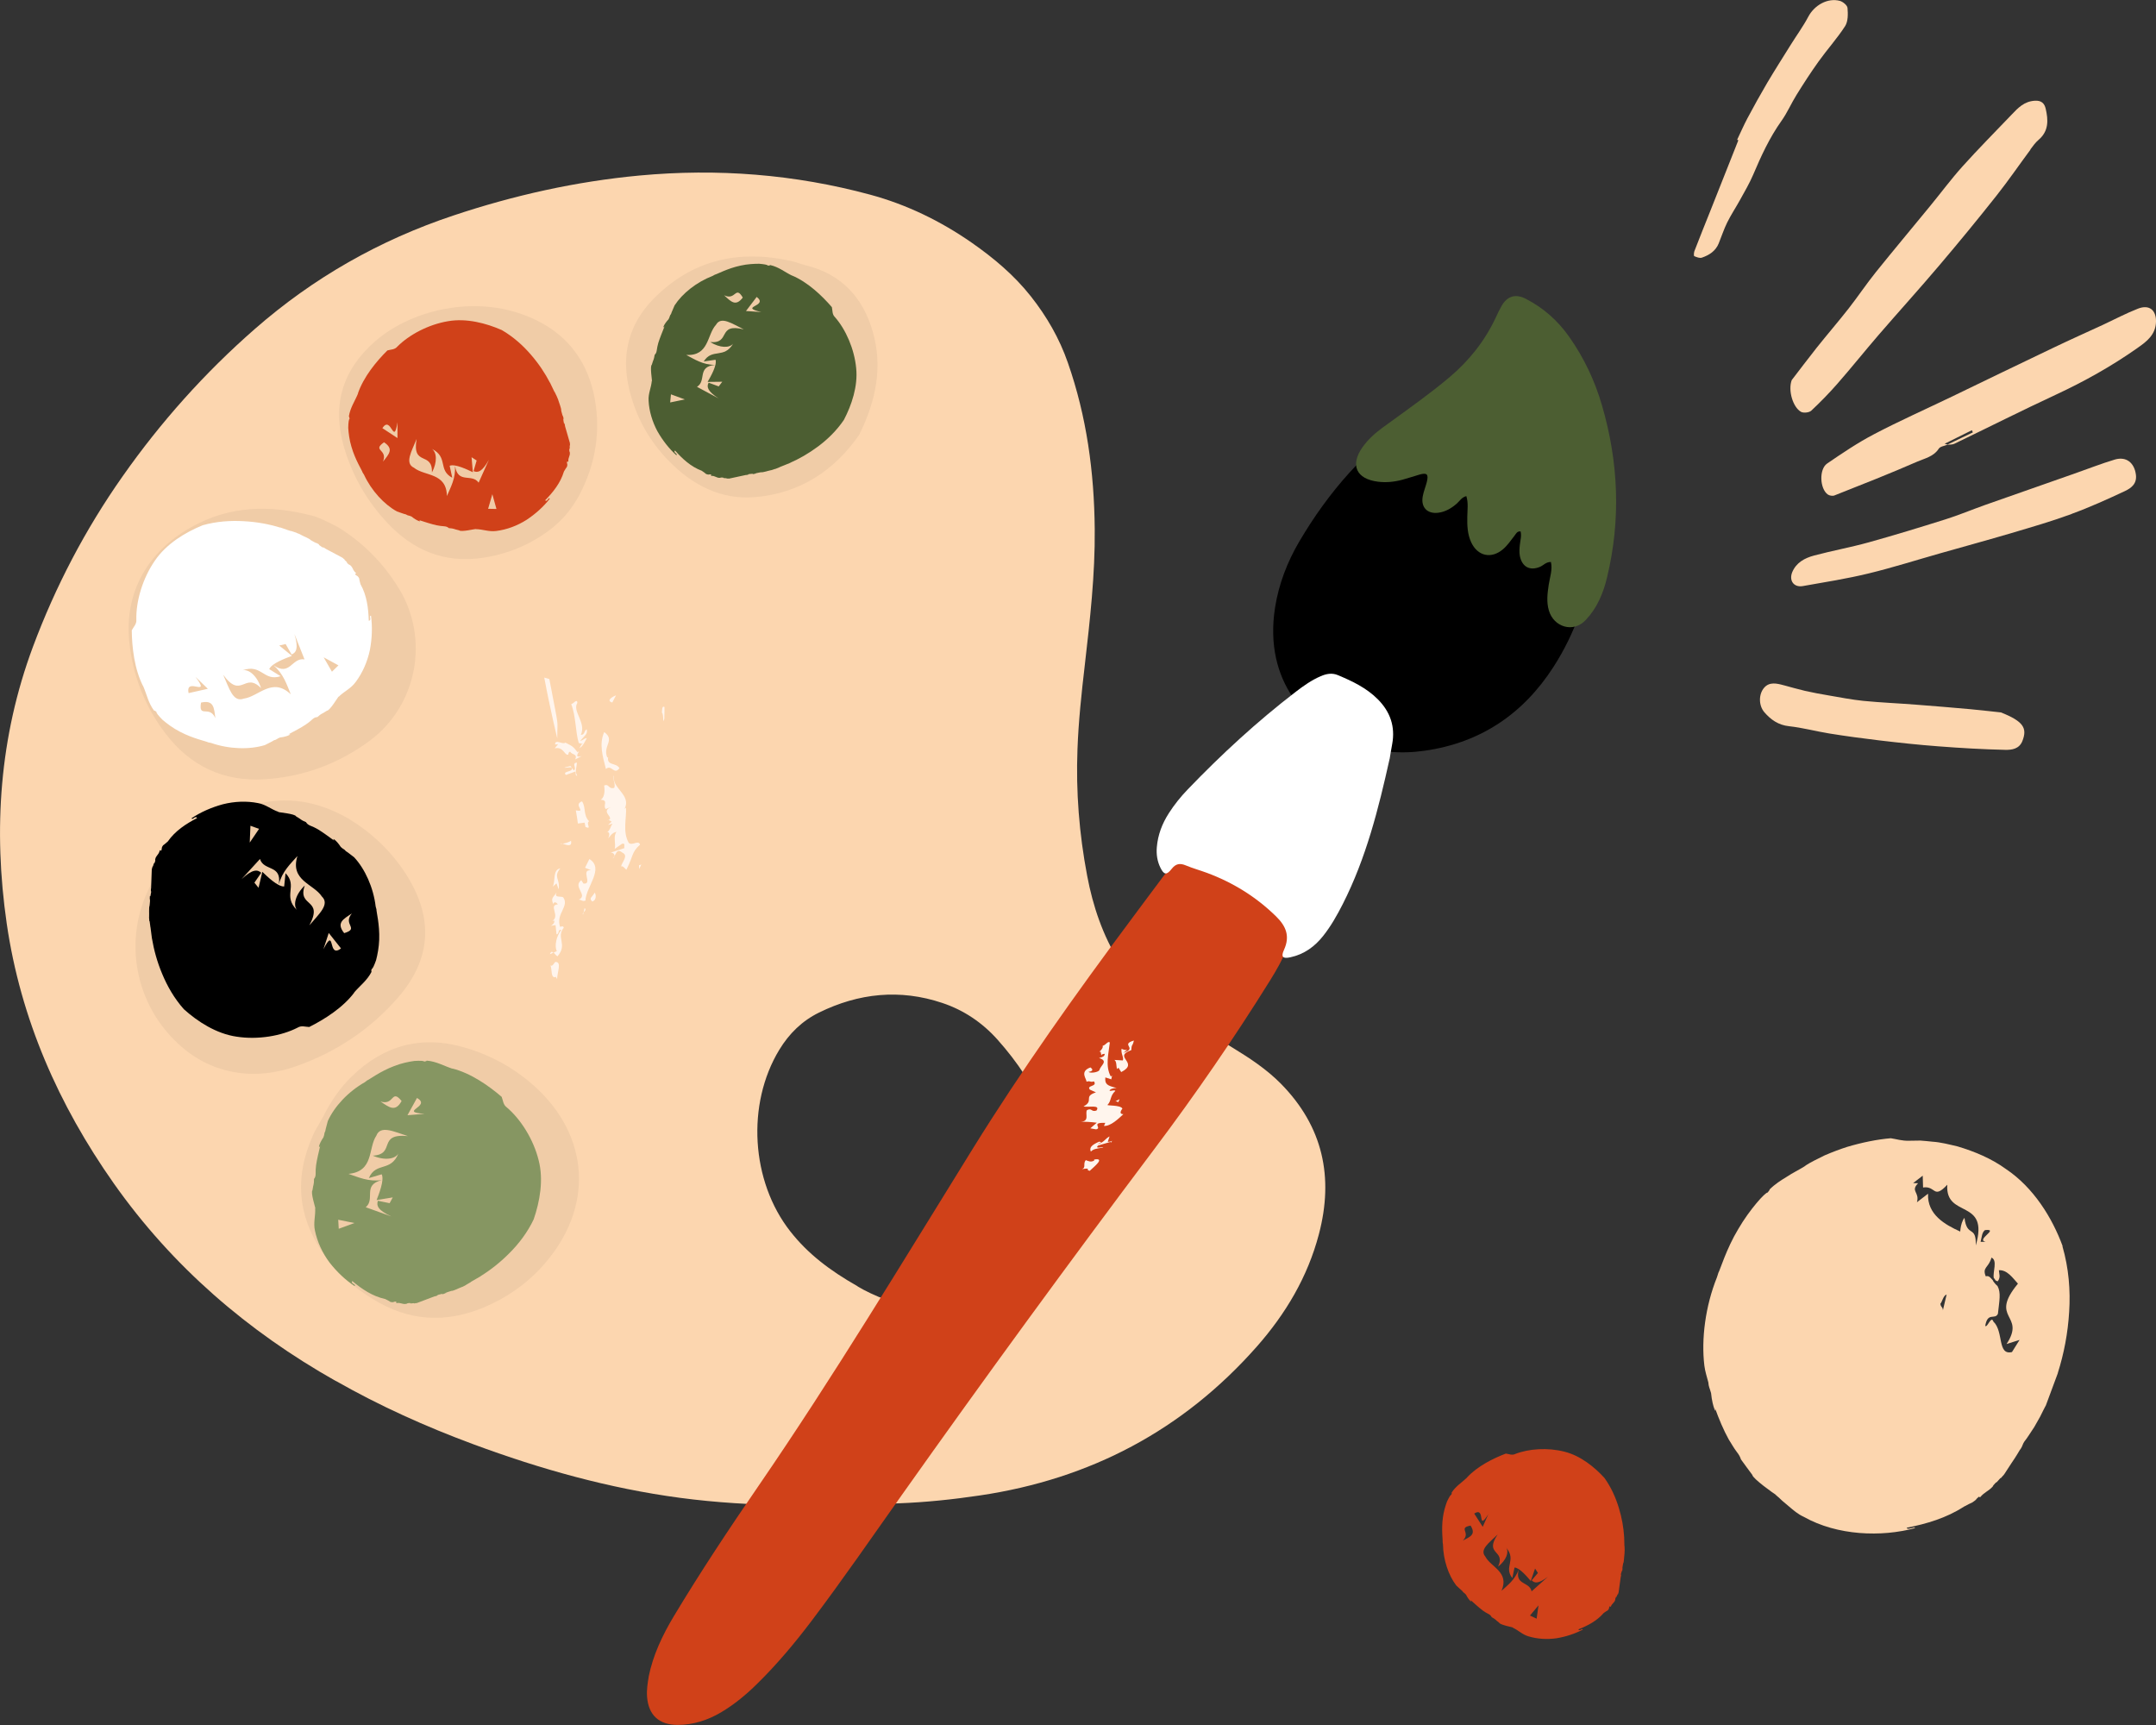
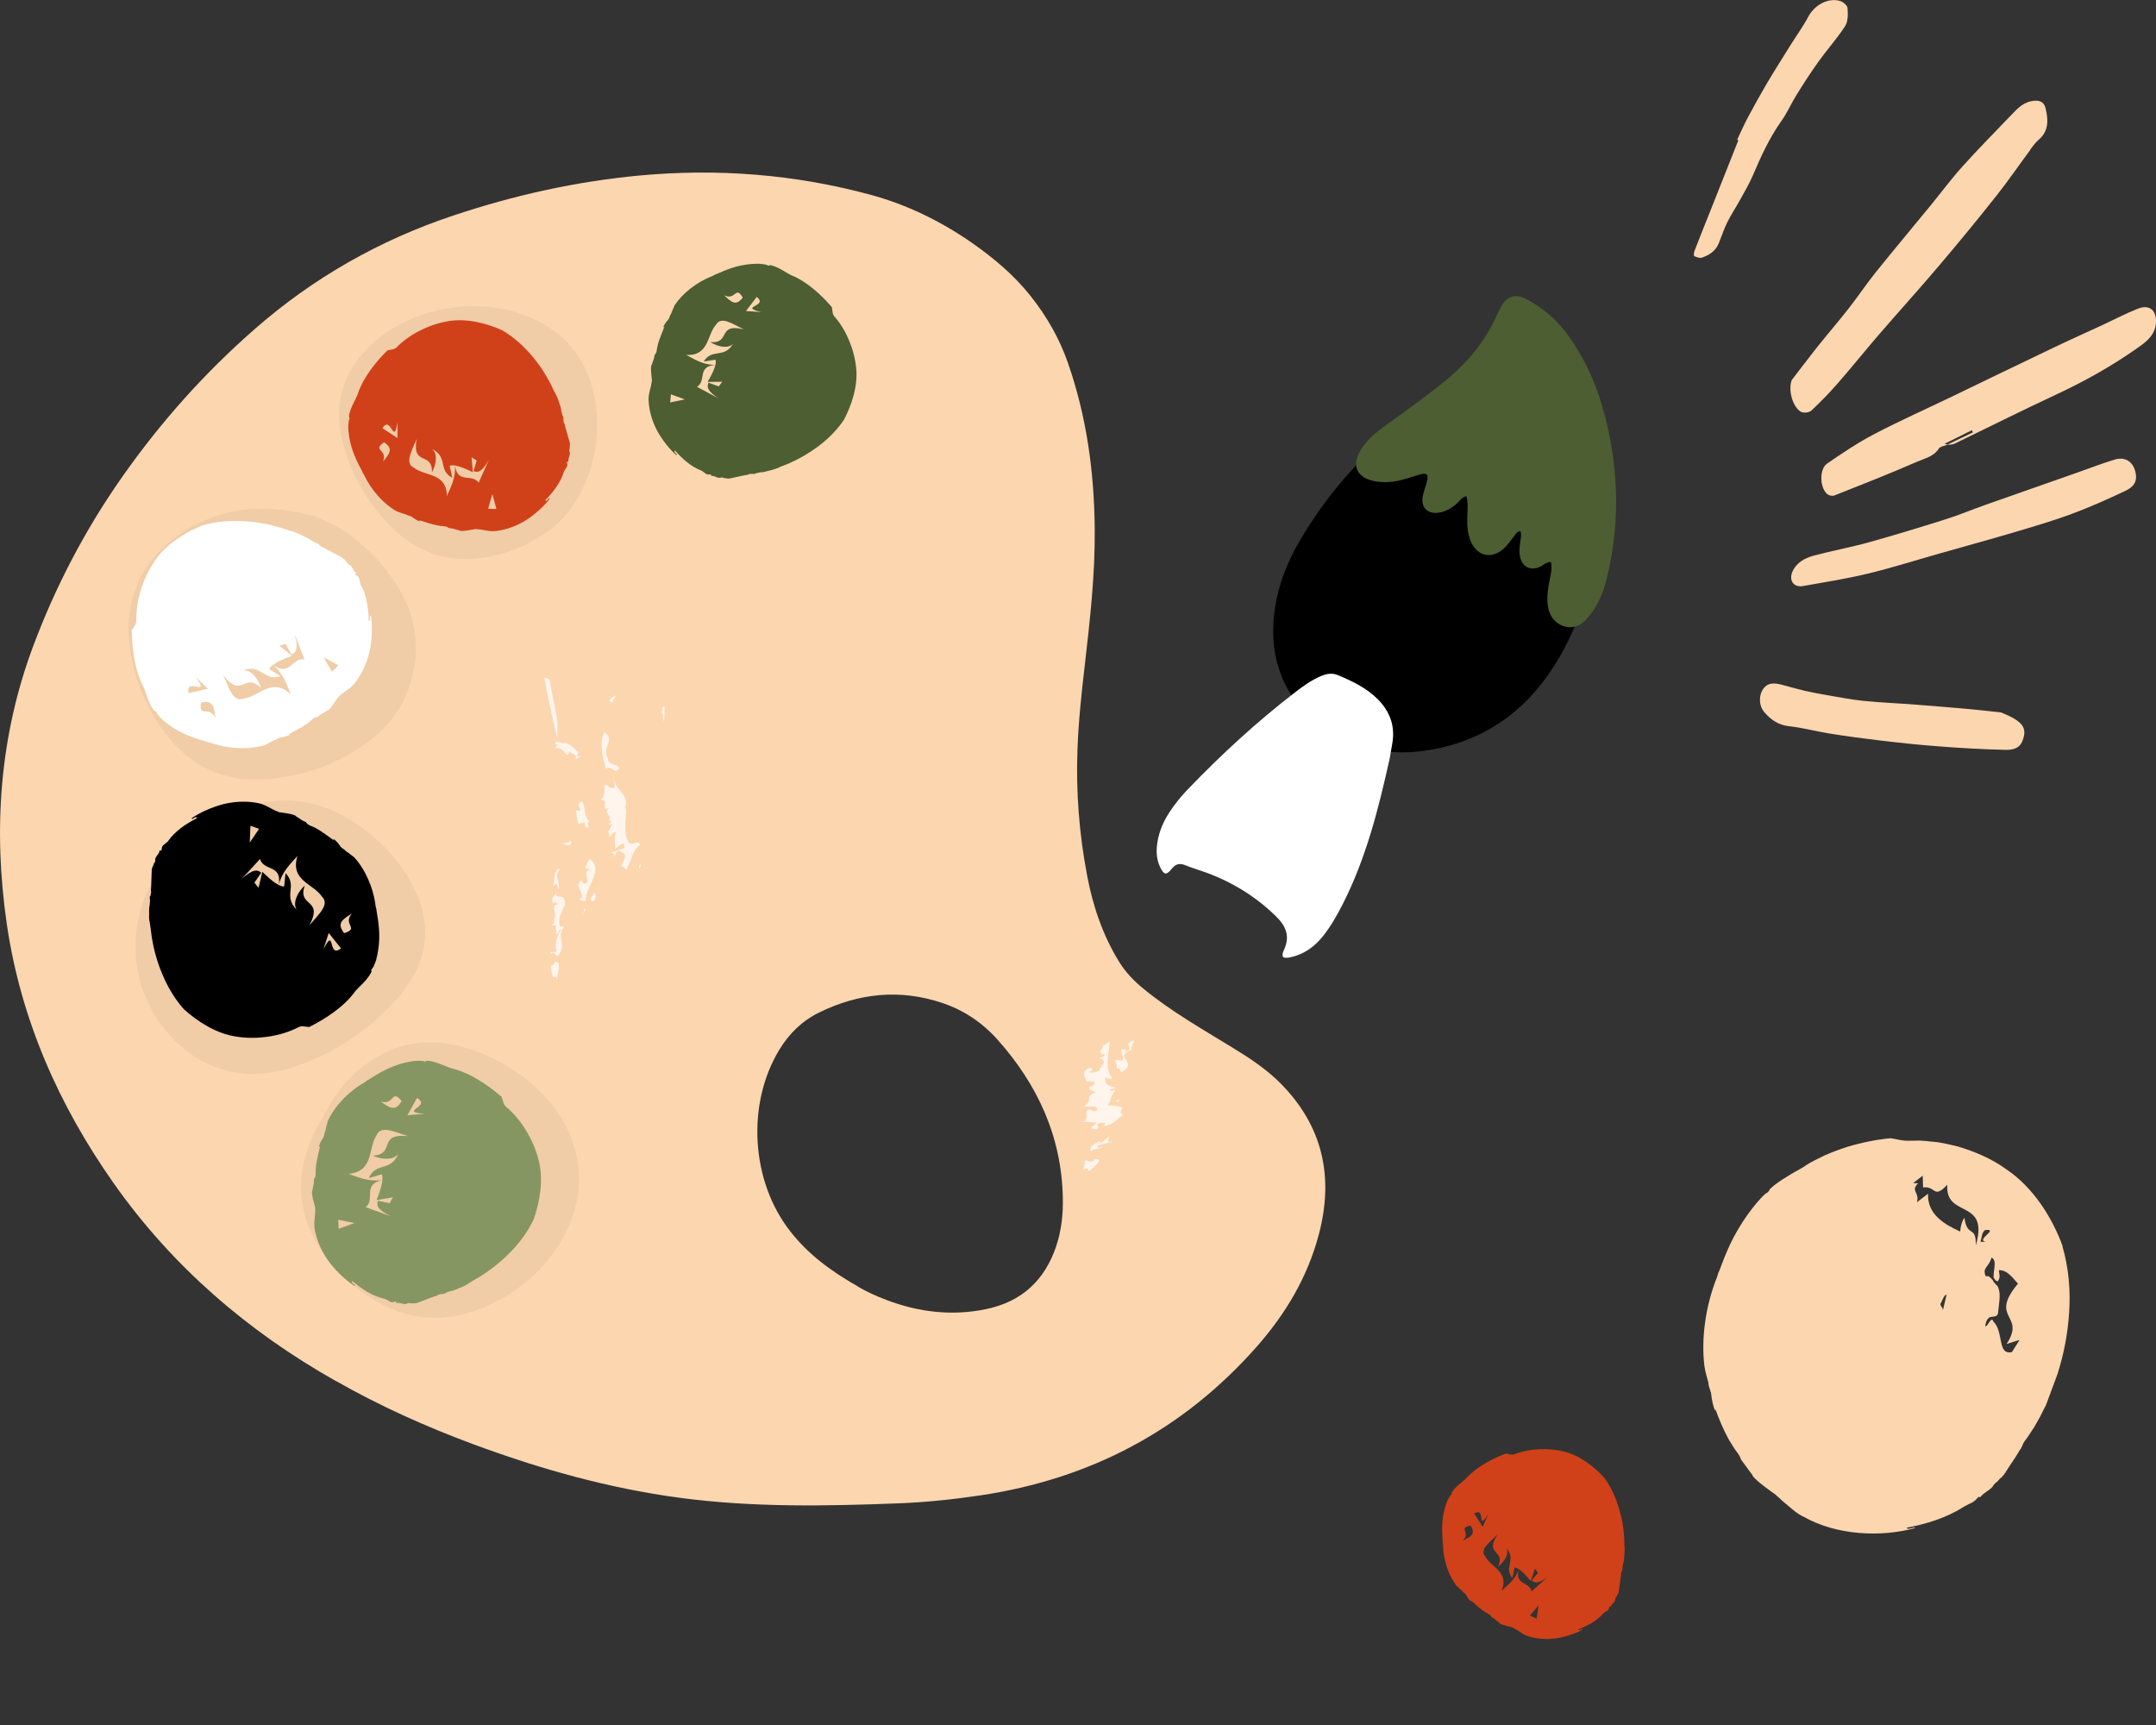
<svg xmlns="http://www.w3.org/2000/svg" viewBox="0 0 250 200">
  <rect x="0" y="0" width="250" height="200" fill="#333333" stroke="none" />
  <defs>
    <style>.uuid-4fc69c4f-3996-485c-a5e2-247ee6d6e03c{fill:#869662;}.uuid-d3d459bc-d52f-429e-a058-277d060ab567{mix-blend-mode:multiply;opacity:.05;}.uuid-b59cd30a-0e42-4556-8070-01d6555c4c0b{fill:#4c5e32;}.uuid-f804867d-d608-4029-8e17-bc45c27503df{fill:#d04119;}.uuid-e08bf452-4233-436a-8d22-f1157fc87c27{isolation:isolate;}.uuid-889d2837-3b43-432a-b6dc-49f5eceeab9c{fill:#fff;}.uuid-756d2e41-f6f2-4eaa-9033-e6a482c23903{fill:#fff5ed;}.uuid-63f4e32f-3796-4a31-a54d-46146bf83ddd{fill:#fcd6af;}</style>
  </defs>
  <g class="uuid-e08bf452-4233-436a-8d22-f1157fc87c27">
    <g id="uuid-34594303-7cbc-4b57-a69f-45fd69b9e995">
      <g id="uuid-3cfbb9c7-5297-4887-92a3-7480fb346b86">
        <path class="uuid-63f4e32f-3796-4a31-a54d-46146bf83ddd" d="M38.94,160.12c-10.24-5.78-18.96-13.29-25.75-22.92-6.4-9.09-10.8-19.06-12.41-30.12-1.58-10.92-.84-21.67,3.04-32.09,2.62-7.02,6.07-13.61,10.38-19.74,4.43-6.31,9.53-12.02,15.34-17.1,6.8-5.95,14.49-10.32,23.05-13.17,7.01-2.34,14.19-3.94,21.56-4.63,9.04-.84,17.99-.15,26.75,2.22,4.22,1.14,8.16,3.05,11.78,5.57,2.55,1.78,4.9,3.75,6.84,6.2,1.85,2.34,3.32,4.88,4.3,7.7,2.19,6.25,3.06,12.71,3.12,19.3.05,5.29-.55,10.52-1.15,15.76-.38,3.25-.73,6.5-.85,9.77-.19,4.93.2,9.81,1.12,14.65.67,3.56,1.82,6.94,3.74,10.04.75,1.21,1.72,2.2,2.82,3.1,3.22,2.63,6.82,4.67,10.34,6.83,1.98,1.21,3.92,2.49,5.56,4.15,4.89,4.96,6.16,10.84,4.41,17.47-1.3,4.94-3.85,9.22-7.19,13.01-8.56,9.7-19.31,15.36-32.09,17.26-3.15.47-6.31.8-9.5.92-8.45.33-16.9.48-25.31-.64-8.24-1.1-16.18-3.33-23.95-6.21-5.51-2.04-10.85-4.44-15.96-7.35ZM99.43,149.14c.82.5,2.09,1.11,3.41,1.6,3.74,1.41,7.58,1.86,11.51,1.04,4.09-.85,6.77-3.3,8.11-7.26.62-1.83.82-3.72.78-5.64-.14-7.1-2.92-13.13-7.58-18.35-1.75-1.96-3.91-3.42-6.41-4.25-4.9-1.64-9.68-1.14-14.28,1.12-1.96.96-3.47,2.44-4.61,4.32-3.82,6.29-3.29,15.24,1.28,21.05,2.02,2.58,4.57,4.53,7.8,6.36Z" />
        <g class="uuid-d3d459bc-d52f-429e-a058-277d060ab567">
          <path d="M39.14,61.09c2.97,1.81,5.34,4.23,7.14,7.18,3.54,5.83,2.09,13.51-3.38,17.59-3.62,2.69-7.73,4.21-12.24,4.49-4.76.29-8.61-1.54-11.48-5.32-2.39-3.14-3.8-6.71-4.19-10.65-.57-5.68,2.12-10.38,7.08-13.2,4.55-2.59,9.23-2.65,14.09-1.4.44.11.86.28,1.28.47.58.26,1.14.56,1.71.85Z" />
          <path d="M40.48,94.96c2.47,1.49,4.88,3.66,6.66,6.49,3.18,5.06,2.87,9.8-1.05,14.28-3.18,3.63-7.1,6.23-11.64,7.85-2.89,1.03-5.85,1.27-8.84.35-1.86-.57-3.48-1.56-4.9-2.87-5.09-4.67-6.46-12.1-3.34-18.24,2.53-5,6.52-8.09,11.98-9.51,3.86-1.01,7.37-.52,11.15,1.65Z" />
          <path d="M37.47,129.47c.86-1.72,1.92-3.3,3.3-4.65,3.74-3.64,8.13-4.84,13.17-3.35,3,.89,5.7,2.36,8.04,4.47,6.36,5.73,7.02,14.06.95,20.83-1.91,2.13-4.23,3.73-6.87,4.83-4.42,1.84-8.69,1.57-12.79-.96-2.11-1.3-3.98-2.88-5.46-4.87-3.24-4.36-3.77-9.04-1.57-14.02.09-.21.18-.42.29-.62.31-.56.63-1.11.94-1.66Z" />
          <path d="M67.08,57.57c-.85,1.53-1.96,2.84-3.36,3.89-2.34,1.75-4.97,2.82-7.86,3.23-4.36.62-7.97-.9-10.92-4.04-2.37-2.52-4.08-5.48-5.05-8.8-1.41-4.83-.22-8.94,3.62-12.29,4.39-3.83,12.64-5.78,19.32-2.1,3.74,2.06,5.7,5.42,6.26,9.56.5,3.7-.22,7.24-2,10.54Z" />
-           <path d="M99.64,50.39c-2.85,4.14-6.87,6.82-12.13,7.25-3.91.32-7.18-1.39-9.88-4.12-2.35-2.37-3.93-5.23-4.69-8.49-.92-3.93-.02-7.44,2.78-10.32,4.45-4.57,9.89-5.81,16.02-4.45.58.13,1.13.36,1.7.5,4.11,1.01,6.61,3.72,7.75,7.65,1.19,4.08.41,8.01-1.55,11.98Z" />
+           <path d="M99.64,50.39Z" />
        </g>
        <path class="uuid-4fc69c4f-3996-485c-a5e2-247ee6d6e03c" d="M54.01,148.99c.32-.19.7-.41.62-.36-.05.02-.05.01-.04,0,0,0,0,0,0,0,.02-.02.64-.38,1.16-.67h-.02c1.16-.72,2.28-1.6,3.35-2.68,1.07-1.07,2.08-2.38,2.8-3.9.71-2.05,1.17-4.58.58-6.85-.6-2.44-2.09-4.78-3.71-6.15-.41-.3-.41-.77-.58-1.21-1.49-1.28-3.57-2.75-5.74-3.29.04.02.07.04.1.05-1.1-.35-1.88-.86-3.06-.96,0,.09-.19.07-.28.12-.03-.11-.49-.12-1.15-.08-.67.09-1.52.27-2.33.59-1.64.61-2.95,1.62-3.13,1.66-.09.07-.19.14-.27.21-1.93,1.09-3.54,2.82-4.3,4.51-.09.4-.24.83-.29,1.16-.16.28-.07.38-.22.73-.58.84-.61,1.44-.37.97-.18.78-.38,1.56-.48,2.27-.04.33-.06.66-.05.99,0,.28-.07.44-.19.59,0,.74-.07.52-.18,1.32-.23.23.32,1.95.36,2.16l-.05-.12c.07.92-.23,1.69-.02,2.63.27,1.31.87,2.6,1.7,3.71.85,1.09,1.85,2.03,2.9,2.72.21-.22-.5-.25-.27-.58,1.1.92,2.35,1.77,3.81,2.08.24.11.52.26.62.34.46.1.32-.08.67-.03v.17c.55-.11.7.19,1.21.07.04-.06.22-.08.39-.09-.02.14.52-.05.48.06h0c.1-.03.18-.05.3-.05.24-.09,1.94-.74,2.09-.79h.08c.24-.08.34-.17.2-.14l.29-.07h-.03s.29-.06.29-.06c.05,0,.12,0,.04.05.25-.09.33-.12.5-.18-.44.13.03-.07.42-.18.04-.01.11-.04.17-.05.05.04.45-.13.59-.19.06-.04.41-.18.63-.27-.05.05.45-.22.42-.21ZM44.12,127.71c1.63.51,1.24-1.53,2.45-.06-.73,1.34-1.45.73-2.45.06ZM48.35,127.3c1.77.99-2.25,1.6.88,1.84l-1.98.16,1.1-2ZM39.28,142.48l-.06-1.06,1.88.38-1.83.67ZM42.41,139.97c1.15-.96-.43-2.58,1.87-3.15-1.55.22-2.72-.33-3.87-.72,2.98-.28,2.25-2.98,3.23-4.43.48-1.25,2.04-.46,3.65.05-3.6-.34-1.34,2.11-4.06,2.27,1.36.59,2.6.41,2.97-.26-.88,2.2-2.6.94-3.43,2.86l1.49-.44c.33.68-.33,2.3-.59,2.99l1.87-.31-.36.67-1.36-.28c-.19.55-.02,1.1,1.57,1.82l-2.98-1.07Z" />
        <path d="M17.35,106.81c.05.37.11.8.09.71,0-.06,0-.05.01-.03,0,0,0,.01,0,.01,0,.03.1.74.17,1.32v-.02c.23,1.35.6,2.72,1.19,4.12.58,1.4,1.39,2.83,2.51,4.09,1.61,1.45,3.77,2.84,6.1,3.18,2.49.39,5.22-.08,7.1-1.05.44-.27.87-.08,1.34-.07,1.75-.88,3.91-2.23,5.25-4.03-.03.03-.06.05-.08.07.75-.88,1.52-1.4,2.06-2.45-.08-.04,0-.2,0-.31.11.01.3-.41.52-1.03.17-.65.33-1.51.36-2.37.07-1.75-.35-3.34-.32-3.52-.03-.11-.06-.23-.09-.33-.26-2.2-1.24-4.36-2.5-5.71-.34-.24-.67-.54-.96-.71-.19-.26-.32-.21-.59-.49-.55-.85-1.09-1.12-.75-.72-.65-.47-1.29-.95-1.9-1.32-.29-.17-.59-.31-.9-.43-.26-.11-.38-.24-.48-.4-.68-.28-.45-.27-1.15-.67-.12-.3-1.92-.45-2.13-.51h.13c-.88-.28-1.47-.86-2.42-1.03-1.31-.26-2.73-.2-4.07.14-1.33.36-2.59.92-3.63,1.62.12.28.43-.37.64-.02-1.27.66-2.54,1.48-3.39,2.71-.19.18-.45.38-.55.45-.27.39-.06.33-.23.63l-.15-.07c-.11.56-.45.58-.54,1.1.04.06,0,.23-.07.39-.12-.07-.15.5-.24.41h0c-.02.11-.03.19-.08.3-.01.25-.07,2.08-.08,2.23l-.02.08c-.02.25.02.37.04.23l-.04.3v-.04s-.05.29-.05.29c-.01.05-.05.11-.07.01-.01.27-.02.36-.02.53.05-.46.05.05,0,.46,0,.04-.01.12-.02.17-.05.03-.05.47-.05.62.01.07,0,.45,0,.68-.02-.06.03.5.03.47ZM40.8,105.91c-1.1,1.3.93,1.73-.89,2.28-.95-1.19-.12-1.62.89-2.28ZM39.54,109.96c-1.6,1.25-.6-2.69-2.04.1l.62-1.89,1.42,1.79ZM29.04,95.74l1,.36-1.08,1.59.08-1.94ZM30.15,99.6c.44,1.43,2.55.61,2.18,2.94.4-1.52,1.35-2.38,2.16-3.29-.89,2.85,1.88,3.23,2.83,4.69.97.92-.37,2.06-1.45,3.35,1.7-3.19-1.43-2.05-.53-4.62-1.07,1.02-1.38,2.24-.91,2.84-1.69-1.66.14-2.77-1.32-4.27l-.16,1.54c-.75.04-2-1.19-2.53-1.7l-.44,1.85-.48-.59.79-1.15c-.43-.39-1.01-.44-2.29.75l2.14-2.34Z" />
        <path class="uuid-889d2837-3b43-432a-b6dc-49f5eceeab9c" d="M34.41,61.78c-.36-.12-.77-.26-.68-.23.05.03.04.03.03.03,0,0-.01,0-.01,0-.03,0-.71-.23-1.26-.43v.02c-1.3-.4-2.69-.66-4.21-.74-1.51-.09-3.16.01-4.78.47-2.01.82-4.21,2.15-5.53,4.09-1.44,2.07-2.21,4.73-2.16,6.85.05.51-.31.82-.53,1.24.02,1.96.3,4.49,1.32,6.49-.01-.04-.02-.08-.03-.1.47,1.06.6,1.98,1.3,2.93.07-.05.18.09.28.14-.06.1.24.45.7.92.51.44,1.21.96,1.98,1.36,1.54.82,3.16,1.14,3.31,1.25.12.02.23.05.34.07,2.09.73,4.46.79,6.23.25.36-.2.78-.37,1.06-.56.32-.06.33-.19.69-.32,1.01-.12,1.48-.49.97-.36.7-.38,1.42-.74,2.02-1.14.28-.18.53-.39.78-.62.21-.19.38-.24.57-.25.55-.49.44-.29,1.11-.74.32.02,1.25-1.53,1.39-1.7l-.06.12c.64-.66,1.42-.95,1.99-1.73.81-1.07,1.37-2.37,1.66-3.72.26-1.36.3-2.73.13-3.98-.3-.01.14.55-.26.58-.04-1.43-.22-2.94-.96-4.24-.07-.25-.15-.57-.16-.69-.23-.41-.27-.19-.47-.48l.13-.11c-.45-.34-.32-.66-.75-.96-.07,0-.2-.11-.32-.23.12-.08-.38-.35-.27-.4h-.01c-.08-.06-.15-.1-.23-.19-.22-.12-1.84-.97-1.97-1.05l-.06-.05c-.21-.13-.34-.15-.23-.06l-.25-.17.03.02-.24-.17s-.07-.09.02-.06c-.24-.13-.31-.17-.46-.25.39.24-.07.02-.41-.19-.04-.02-.1-.06-.15-.09,0-.06-.4-.25-.54-.32-.07-.02-.41-.19-.62-.3.07,0-.46-.2-.43-.18ZM24.97,83.26c-.69-1.56-1.97.08-1.66-1.8,1.49-.34,1.51.6,1.66,1.8ZM21.87,80.36c-.42-1.98,2.69.63.8-1.88l1.43,1.38-2.23.5ZM39.25,77.14l-.76.74-.96-1.67,1.71.93ZM35.3,76.45c-1.48-.23-1.66,2.03-3.6.67,1.19,1.02,1.55,2.26,2.02,3.38-2.17-2.05-3.73.28-5.46.5-1.26.47-1.69-1.23-2.38-2.77,2.12,2.92,2.47-.39,4.39,1.55-.45-1.41-1.41-2.23-2.15-2.06,2.23-.8,2.43,1.33,4.42.68l-1.32-.82c.29-.69,1.94-1.27,2.63-1.54l-1.47-1.2.74-.17.69,1.21c.54-.21.83-.71.33-2.38l1.17,2.95Z" />
        <path class="uuid-f804867d-d608-4029-8e17-bc45c27503df" d="M64.59,46.01c-.15-.31-.32-.67-.29-.59.02.05,0,.05,0,.03,0,0,0,0,0,0-.01-.02-.3-.61-.53-1.1v.02c-.58-1.12-1.3-2.2-2.21-3.25-.9-1.05-2.03-2.07-3.37-2.85-1.82-.8-4.1-1.4-6.23-1.03-2.28.38-4.52,1.57-5.89,2.95-.3.36-.74.32-1.15.44-1.28,1.27-2.77,3.07-3.43,5.02.02-.03.04-.06.05-.08-.4.98-.92,1.66-1.09,2.73.08.01.05.18.09.27-.1.02-.15.44-.16,1.05.04.61.14,1.41.37,2.17.44,1.54,1.27,2.81,1.29,2.98.06.09.12.18.17.27.86,1.85,2.33,3.44,3.82,4.26.36.11.74.28,1.04.34.24.17.34.1.65.25.72.59,1.27.66.86.41.7.22,1.4.46,2.04.6.3.06.6.1.9.12.26.02.4.1.53.21.67.05.47.1,1.2.26.19.22,1.8-.16,2-.17l-.11.03c.85,0,1.53.33,2.41.21,1.22-.15,2.44-.61,3.51-1.29,1.06-.7,1.99-1.55,2.7-2.46-.19-.21-.27.44-.55.2.92-.94,1.79-2.02,2.18-3.34.12-.21.28-.46.35-.55.13-.42-.05-.3.02-.61l.15.02c-.06-.52.23-.63.16-1.11-.05-.04-.06-.21-.06-.36.13.03-.01-.48.09-.43h0c0-.1-.02-.17-.02-.28-.06-.22-.54-1.83-.57-1.97v-.08c-.05-.22-.12-.32-.11-.19l-.05-.27v.03s-.03-.27-.03-.27c0-.05.01-.11.05-.03-.07-.24-.09-.31-.13-.47.09.41-.06-.03-.14-.39-.01-.04-.02-.11-.03-.16.04-.05-.09-.42-.13-.56-.03-.06-.13-.39-.2-.59.04.05-.17-.43-.16-.4ZM44.41,53.52c.59-1.45-1.31-1.24.12-2.24,1.17.77.57,1.38-.12,2.24ZM44.34,49.63c1.04-1.55,1.3,2.17,1.75-.67v1.83s-1.75-1.15-1.75-1.15ZM57.57,59.01l-.97-.02.49-1.69.48,1.72ZM55.5,55.96c-.79-1.12-2.39.2-2.74-1.94.09,1.44-.5,2.46-.94,3.49-.04-2.74-2.57-2.27-3.82-3.28-1.11-.53-.27-1.9.31-3.34-.57,3.26,1.83,1.38,1.78,3.88.64-1.2.56-2.35-.02-2.73,1.95.96.67,2.45,2.37,3.35l-.3-1.39c.64-.25,2.08.46,2.69.75l-.15-1.74.59.38-.36,1.23c.49.22,1,.09,1.78-1.31l-1.19,2.65Z" />
        <path class="uuid-b59cd30a-0e42-4556-8070-01d6555c4c0b" d="M89.88,54.38c.31-.13.67-.27.59-.24-.05.01-.04,0-.03,0,0,0,0,0,0,0,.02-.01.62-.25,1.11-.44h-.02c1.13-.49,2.23-1.12,3.32-1.93,1.09-.81,2.15-1.83,3-3.08.9-1.72,1.64-3.9,1.43-5.99-.21-2.24-1.21-4.51-2.47-5.94-.33-.32-.26-.74-.35-1.15-1.15-1.33-2.8-2.91-4.65-3.68.03.02.06.04.08.05-.93-.45-1.55-1.01-2.58-1.25-.02.07-.18.04-.27.07-.01-.1-.42-.17-1.01-.22-.6,0-1.38.04-2.14.21-1.53.32-2.82,1.04-2.99,1.05-.09.05-.18.1-.27.15-1.85.71-3.51,2.03-4.41,3.42-.13.35-.32.7-.41.99-.18.22-.12.32-.29.62-.62.66-.73,1.19-.46.81-.26.66-.54,1.33-.73,1.94-.08.29-.14.57-.18.87-.03.25-.12.38-.24.5-.1.65-.13.45-.33,1.15-.23.17.03,1.77.03,1.96l-.03-.11c-.06.82-.43,1.47-.37,2.33.06,1.2.43,2.42,1.01,3.51.61,1.08,1.37,2.05,2.21,2.8.21-.17-.41-.29-.16-.55.85.96,1.84,1.88,3.1,2.35.2.13.43.3.51.38.4.15.3-.02.59.06l-.03.15c.51-.03.6.26,1.07.23.04-.05.2-.04.35-.03-.03.12.47.02.41.12h0c.09-.01.16-.02.27,0,.22-.05,1.82-.4,1.95-.42h.07c.22-.03.32-.09.19-.09l.27-.03h-.03s.26-.02.26-.02c.05,0,.1.02.03.05.24-.05.31-.06.46-.1-.41.06.03-.05.39-.11.04,0,.11-.02.15-.02.04.04.42-.06.55-.09.06-.03.39-.1.59-.15-.05.03.43-.13.4-.13ZM83.96,34.23c1.37.67,1.3-1.19,2.17.27-.83,1.09-1.38.46-2.17-.27ZM87.75,34.43c1.43,1.11-2.2,1.11.53,1.75l-1.78-.12,1.24-1.63ZM77.71,46.66l.09-.94,1.61.59-1.7.35ZM80.82,44.85c1.14-.7-.03-2.34,2.08-2.54-1.4-.01-2.36-.65-3.33-1.16,2.67.15,2.39-2.34,3.45-3.49.59-1.05,1.87-.13,3.23.53-3.14-.78-1.47,1.69-3.89,1.47,1.12.7,2.25.71,2.66.17-1.07,1.83-2.43.49-3.42,2.08l1.37-.2c.2.64-.59,1.99-.92,2.57l1.7-.02-.41.54-1.17-.43c-.25.46-.16.97,1.15,1.82l-2.5-1.34Z" />
        <path class="uuid-756d2e41-f6f2-4eaa-9033-e6a482c23903" d="M63.7,78.73c1.23,6.47.9,4.28.92,6.88,0,0-.82-3.34-1.51-7.05" />
        <path class="uuid-756d2e41-f6f2-4eaa-9033-e6a482c23903" d="M77.05,81.98s.01.71-.02,1.37c-.04.09-.08.19-.12.28,0-.49-.04-.97-.16-.99.02-.75.14-.75.3-.67" />
        <path class="uuid-756d2e41-f6f2-4eaa-9033-e6a482c23903" d="M71.43,80.62l-.43.83c-.72-.19-.07-.65.43-.83Z" />
-         <path class="uuid-756d2e41-f6f2-4eaa-9033-e6a482c23903" d="M66.25,81.63c.26-.06.6-.57.69-.25v.13c-.6.96,1.08,2.29.41,3.69.52,0,.34-.51.69-.64.1.57-.17.64-.76,1.33.43-.07.33-.25.77-.32-.24.44-.47.99-.9,1.19.17-.13.23-.56.49-.5l-.53-.11c-.4-1.36-.32-3.11-.87-4.5Z" />
        <path class="uuid-756d2e41-f6f2-4eaa-9033-e6a482c23903" d="M66.11,87.15c-.25.08-.16.28-.24.35-.43.09-.51-.96-1.55-.74l.39-.47-.35.03c.01-.7.88.06,1.2-.22.92.44.95.55,1.42,1.13l.16-.15c0,.13-.63.86.31.58l-.75.39c.3-.69-.39-.51-.59-.9Z" />
-         <path class="uuid-756d2e41-f6f2-4eaa-9033-e6a482c23903" d="M66.72,89.45l-1.1.4c-.38-.38.41-.36.65-.58.31-.56-.8-.15-.81-.28l.69-.18.38.51c.42-.23-.32-.85.37-.9-.04.61-.27.96.03,1.54-.27-.05-.12-.33-.21-.52Z" />
        <path class="uuid-756d2e41-f6f2-4eaa-9033-e6a482c23903" d="M70.44,87.84l.08-.07c-.19,1.04.92.62,1.31,1.29-.63.87-.91-.49-1.57.1-.36-1.42-.82-2.89-.2-4.28,1.33.94-.24,1.63.37,2.97Z" />
        <path class="uuid-756d2e41-f6f2-4eaa-9033-e6a482c23903" d="M67.49,92.91c.48.72.11,1.59.82,2.31-.43.23.38,1-.42.66l-.1-.5-.78.1c-.08-.52-.14-1.06-.24-1.53,1.33.28-.39-.65.72-1.04Z" />
        <path class="uuid-756d2e41-f6f2-4eaa-9033-e6a482c23903" d="M65.23,97.82c-.14.02-.23.01-.23-.03.05-.01.14,0,.23.03.3-.04.8-.19.98-.34.16.8-.56.46-.98.34Z" />
        <path class="uuid-756d2e41-f6f2-4eaa-9033-e6a482c23903" d="M64.09,102.79c.35-.59-.05-1.94.88-2.11-.85,1.01,0,1.21-.19,2.43l-.25-.69-.44.38Z" />
        <path class="uuid-756d2e41-f6f2-4eaa-9033-e6a482c23903" d="M63.76,110.65c.12-.36.25-.33.41-.19l.4-.19c-.31-.55-.05-1.77.51-2.45-.43-.11-.2.52-.55.5l-.11-1.06c-.26.07-.52-.02-.62.23.1-.26.54-.33.48-.77-.09.08-.17,0-.26.08.99-.58-.48-1.88.66-1.94-.16-.31-.51-.32-.52-.02-.33-.77.01-.76.37-1.37-.27.68.43.39.77.56.38.51.16,1.01-.09,1.54-.25.52-.52,1.09-.27,1.88.17,0,.36-.16.43.11-.94,1.18.5,1.91-.73,3.32-.16-.1-.31-.31-.45-.44l-.41.19Z" />
        <path class="uuid-756d2e41-f6f2-4eaa-9033-e6a482c23903" d="M67.41,102.06l.25.39c1.13.1-.41-1.67.88-1.55l-.7-.29.5-1.01c1.79,1.08-.42,3.26-.45,4.81-.35.15-.43-.09-.78-.1,1.14-.52-.76-1.5.3-2.26Z" />
        <path class="uuid-756d2e41-f6f2-4eaa-9033-e6a482c23903" d="M67.67,105.77l-.07.29c-.06-.12,0-.21.07-.29l.12-.49c.22.21.01.34-.12.49Z" />
        <path class="uuid-756d2e41-f6f2-4eaa-9033-e6a482c23903" d="M68.95,103.5c.17.16.25.88-.28,1.02-.43-.41,0-.47.28-1.02Z" />
        <path class="uuid-756d2e41-f6f2-4eaa-9033-e6a482c23903" d="M64.46,113.26c-.65.27-.41-.96-.64-1.32.24.13.37-.19.56-.41.8-.05.23,1.17.22,1.98l-.14-.24Z" />
        <path class="uuid-756d2e41-f6f2-4eaa-9033-e6a482c23903" d="M72.02,100.47c.07-.51.92-1.26.14-1.62-.57-.47-.67,0-.91.41-.01.1-.07.19-.21.26.08-.07.15-.17.21-.26.03-.22-.18-.45-.48-.39l1.64-.54c-.09-.22.16-.59-.27-.51l-.86.6c.16-.59-.21-1.46.21-1.98-.63.15-.68.53-1.01.77-.03.03-.06.05-.09.06.04-.02.06-.04.09-.06.19-.19.27-.74-.03-.74-.03.02-.05.05-.09.07l.08-.08s0,0,0,0c.32-.24.35-.63.58-.97l-.52.16.42-.38c-.06-.05-.22-.17-.37-.18-.04.02-.1.04-.16.05.05-.04.1-.05.16-.05.75-.3-.98-.97.29-1.52l-.6.23c-.37-.4.37-1.04-.59-1.07.59-.37.43-1.38.41-1.66.59-.24.47.46,1.15.28.24-.36-.25-1.09-.01-1.44-.34,1.46,2.07,2.24,1.22,3.87l.17-.14c.08,1.23-.42,2.79.32,4.09.44.36,1.12-.39,1.31.2-1.02.91-.75,1.28-1.59,2.91-.18-.15-.44-.52-.61-.37Z" />
        <polygon class="uuid-756d2e41-f6f2-4eaa-9033-e6a482c23903" points="74.1 100.32 74.36 100.24 74.11 100.76 74.1 100.32" />
        <path class="uuid-63f4e32f-3796-4a31-a54d-46146bf83ddd" d="M239.17,144.47c-1.2-3.27-3.37-6.79-6.57-8.93-1.66-1.21-3.65-2.04-5.6-2.62-.99-.23-1.96-.49-2.92-.55-.48-.05-.94-.1-1.4-.13-.45,0-.9.01-1.33.02-.82.02-1.39-.18-2.1-.29-1.58.13-3.34.49-5.09,1.01-.87.28-1.73.61-2.57.97-.81.42-1.64.77-2.36,1.28.06-.03.11-.06.15-.08-.78.49-1.51.83-2.18,1.28-.69.42-1.36.84-2.01,1.48.05.05-.15.24-.23.36-.24-.06-2.07,1.94-3.4,4.23-1.38,2.28-2.13,4.81-2.3,5.06-.06.17-.11.35-.17.53-1.35,3.36-1.83,7.17-1.46,10.24.08.67.32,1.4.46,1.94.04.55.15.63.32,1.26.16,1.68.69,2.55.45,1.72.46,1.29,1,2.56,1.59,3.63.31.48.58.98.92,1.43.3.38.42.63.5.89.75,1.02.51.72,1.32,1.8.04.43,2.53,2.2,2.85,2.39l-.19-.11c.3.24.57.48.82.73l.77.65c.51.43,1.02.89,1.73,1.21,3.86,2.18,9.02,2.36,12.88,1.3,0-.24-.85.3-.96-.04,2.31-.45,4.62-1.14,6.61-2.43.37-.2.83-.44,1.01-.51.63-.41.32-.33.76-.66l.13.07c.54-.64.95-.68,1.47-1.25,0-.06.18-.28.37-.47.08.08.54-.62.58-.51h0c.11-.13.18-.22.32-.36.1-.11.52-.81.96-1.46.45-.64.83-1.31.91-1.44l.09-.11c.23-.34.23-.57.44-.87.28-.33.76-1.1,1.14-1.67.08-.13.55-.97.68-1.2.05-.12.7-1.4.66-1.29.04-.1,1-2.68,1.41-3.8l-.02.03c.72-2.26,1.17-4.63,1.32-7.1.16-2.46-.04-5.05-.78-7.61ZM230.17,142.62c1.73-.19-1.1,1.11.07,1.36h-.58c.16-.61.14-1.07.51-1.36ZM225.25,152.14c.16-.59-.23-.53-.25-.99.19-.15.33-.97.72-1.05l-.48,2.03ZM227.79,141.2c-.54.66-.49,2.04-.51,1.58-1.72-.78-3.83-1.95-3.71-4.38l-1.29.99c.34-1.19-.79-1.25.13-2.2l-.57-.02,1.11-.86.04,1.37c1.5-.23,1.17,1.43,2.81-.32-.27,3.96,4.92,1.54,3.3,7.04.08-2.42-1.02-.85-1.31-3.21ZM232.67,155.83l1.51-.48-.88,1.41c-1.73.41-.93-2.38-2.16-3.54-.24-.76-.72.8-.94.5.28-1.66,1.13-.65,1.47-1.4.16-1.51.38-2.43-.05-3.22-.11-.07-.52-.52-.54-.66-.23-.23-.42-.59-.82-.46-.44-1.07.34-.97.66-2.17.74.3.13,1.68.27,2.36.08.08.15.18.21.29.07.04.14.08.26.09.35-.52.14-.83.12-1.28.97-.05,1.59.88,2.21,1.56-3.43,4.15.98,3.51-1.32,7Z" />
        <path class="uuid-f804867d-d608-4029-8e17-bc45c27503df" d="M188.39,179.79c-.01-.3-.02-.65-.02-.57,0,.05,0,.04-.01.03,0,0,0,0,0,0,0-.02-.02-.6-.03-1.07v.02c-.07-1.1-.26-2.22-.62-3.38-.35-1.16-.88-2.37-1.67-3.47-1.17-1.28-2.78-2.57-4.6-3.03-1.95-.51-4.17-.36-5.75.26-.37.18-.7,0-1.08-.05-1.47.56-3.3,1.46-4.52,2.79.03-.02.05-.04.07-.05-.67.64-1.32,1-1.84,1.79.06.04-.02.16-.03.25-.09-.02-.27.3-.5.78-.19.5-.39,1.17-.48,1.86-.19,1.39.01,2.69-.03,2.83.01.09.03.19.04.27.03,1.78.63,3.58,1.53,4.76.25.22.49.48.71.65.13.22.24.2.43.43.37.73.78.98.54.63.48.43.95.86,1.41,1.21.22.16.44.29.68.41.2.11.28.22.35.36.52.28.34.25.86.63.07.25,1.49.52,1.66.58h-.1c.68.29,1.11.8,1.85,1.01,1.02.31,2.16.38,3.26.22,1.09-.18,2.14-.53,3.03-1-.07-.23-.37.26-.51-.03,1.07-.42,2.15-.98,2.93-1.89.17-.13.39-.27.48-.31.25-.29.07-.26.23-.48l.12.07c.13-.44.41-.42.52-.83-.03-.05.03-.18.08-.31.09.07.16-.39.23-.31h0c.03-.09.04-.15.08-.24.03-.2.22-1.65.24-1.77l.02-.06c.04-.2.02-.3-.02-.19l.06-.23v.03s.06-.23.06-.23c.02-.04.05-.08.05,0,.03-.21.04-.28.06-.42-.08.36-.04-.05.03-.36,0-.03.02-.09.03-.14.05-.02.08-.37.09-.49,0-.06.03-.36.05-.55.01.05.02-.4.02-.38ZM169.62,178.62c.98-.95-.6-1.46.9-1.74.66,1.03-.04,1.3-.9,1.74ZM170.95,175.48c1.38-.86.26,2.2,1.63.08l-.65,1.46-.99-1.54ZM178.17,187.67l-.76-.36.99-1.18-.22,1.54ZM177.6,184.51c-.24-1.17-1.98-.69-1.5-2.52-.44,1.18-1.27,1.79-1.99,2.45.94-2.2-1.24-2.73-1.88-3.97-.7-.81.46-1.61,1.43-2.56-1.61,2.4.97,1.75.05,3.73.94-.73,1.29-1.68.95-2.19,1.22,1.46-.33,2.19.7,3.51l.26-1.22c.6.03,1.49,1.11,1.88,1.56l.5-1.44.33.51-.72.85c.31.35.77.43,1.88-.41l-1.89,1.69Z" />
        <path d="M185.13,63.68c-1,5.41-2.48,9.74-5,13.65-3.51,5.45-8.46,8.79-14.93,9.71-2.78.4-5.57.17-8.21-.79-5.28-1.91-10.5-7.14-9.14-15.81.43-2.72,1.41-5.27,2.8-7.64,3.38-5.75,7.67-10.69,13.24-14.45,1.62-1.1,3.19-2.26,4.8-3.36,1.58-1.09,2.75-2.49,3.43-4.29.45-1.19.93-2.37,1.45-3.53.91-2.04,2.27-2.42,4.15-1.2.81.52,1.48,1.2,2.1,1.93,2.31,2.66,3.87,5.73,4.61,9.16,1.24,5.78,1.39,11.62.68,16.62Z" />
        <path class="uuid-b59cd30a-0e42-4556-8070-01d6555c4c0b" d="M179.87,65.16c-.6-.03-.89.39-1.3.56-1.17.49-2.07.01-2.33-1.24-.09-.45-.05-.9,0-1.36.05-.48.21-.97.08-1.51-.42-.04-.54.3-.72.52-.42.54-.8,1.11-1.32,1.55-1.35,1.15-2.94.81-3.69-.81-.43-.93-.47-1.93-.45-2.94.01-.8.14-1.61-.11-2.41-.55.14-.77.57-1.1.86-.63.55-1.33.97-2.17,1.07-1.26.15-2.01-.63-1.79-1.88.1-.58.34-1.13.48-1.7.22-.9.01-1.09-.87-.84-.65.19-1.3.41-1.96.59-.93.25-1.88.35-2.83.23-2.53-.31-3.26-1.93-1.8-4,.64-.9,1.45-1.63,2.33-2.27,1.43-1.05,2.88-2.07,4.3-3.13,1.16-.87,2.32-1.75,3.43-2.69,2.29-1.93,4.12-4.22,5.39-6.94.21-.45.42-.91.67-1.34.68-1.19,1.66-1.45,2.87-.81,2.01,1.05,3.66,2.51,4.97,4.37,1.72,2.44,2.98,5.1,3.81,7.96,1.92,6.59,2.2,13.24.59,19.93-.44,1.83-1.13,3.52-2.46,4.94-1.46,1.57-3.73.83-4.29-1.09-.29-.98-.17-1.97-.02-2.97.13-.87.46-1.74.26-2.64Z" />
-         <path class="uuid-f804867d-d608-4029-8e17-bc45c27503df" d="M75.21,194.42c.51-2.53,1.6-4.82,2.91-7.01,3.11-5.18,6.46-10.22,9.88-15.2,8.72-12.71,16.66-25.9,24.78-39,5.68-9.16,11.92-17.94,18.36-26.57,1.25-1.67,2.49-3.36,3.75-5.03.3-.4.65-.76.96-1.15.48-.62,1.07-.76,1.81-.54,1.58.46,3.08,1.08,4.52,1.87,2.41,1.31,4.63,2.84,6.39,5.01.85,1.04,1.04,2.02.59,3.25-.48,1.29-1.16,2.45-1.88,3.61-4.18,6.72-8.67,13.23-13.42,19.55-9.94,13.22-19.7,26.58-29.26,40.08-3.47,4.9-6.87,9.84-10.48,14.62-1.95,2.58-4.02,5.05-6.33,7.32-1.27,1.25-2.63,2.38-4.16,3.29-1.55.92-3.22,1.46-5.04,1.47-2.16,0-3.4-1.12-3.56-3.27-.06-.78.06-1.54.19-2.31Z" />
        <path class="uuid-889d2837-3b43-432a-b6dc-49f5eceeab9c" d="M161.13,87.99c-1.28,5.77-2.72,11.49-5.42,16.81-.66,1.3-1.37,2.56-2.28,3.71-.99,1.25-2.22,2.14-3.81,2.48-.88.19-1.11-.04-.73-.87.72-1.58.23-2.75-.93-3.88-2.31-2.26-4.99-3.92-8.01-5.04-.81-.3-1.65-.53-2.44-.86-.69-.29-1.17-.21-1.65.4-.59.75-.89.7-1.3-.13-.37-.75-.49-1.55-.42-2.38.12-1.44.62-2.74,1.39-3.94.64-1,1.38-1.92,2.2-2.77,3.91-4.07,8.05-7.88,12.53-11.32.9-.69,1.83-1.35,2.88-1.8.65-.28,1.31-.41,1.98-.13,1.68.7,3.32,1.48,4.63,2.79,1.45,1.45,2.06,3.17,1.68,5.22-.11.58-.2,1.16-.3,1.75Z" />
        <path class="uuid-756d2e41-f6f2-4eaa-9033-e6a482c23903" d="M126.36,135.75l-.23-.08c.16-.34-.56-.09-.68-.13.52-.12.09-.66.46-1.03.23.08.6.3.98.03l-.02-.1c1.37-.24-.05.87-.51,1.31ZM128.97,132.26l-.17.24-.02-.11-1.44.42c-.56.51.98.03.48.26-.64.09-1.06.15-1.33.45-.2-.46.07-.77.98-1.16l.23.08c-.19.08-.33.17-.45.24.81-.24.88-.66,1.41-.92l-.21.63c.21-.03.33,0,.52-.13ZM129.67,127.79c-.12-.04-.25-.18-.44-.04l.59-.31-.15.35ZM128.8,124.82s.1-.08.15-.12l-.09.44-.69-.22c-.07.77.18.95,1.31,1.22-.33,0-.85.13-.81.34.33,0,.52-.13.66,0-.65.59-.44,1.16-.9,1.61-.19.14,1.52-.01,1.72.45,0,0-.54.63.11.64-.56.52-1.48,1.42-2.25,1.36l.15-.35c-1.75-.07-.32.59-1.06.75l-.67-.12.75-.65q-1-.13-1.87-.11c1.08-.05.48-.94.73-1.35.6-.3.48.26,1.1.05.52-.73-1.04-.33-1.5-.48,1.29-.68-.1-1.12,1.44-1.63l-.71-.32c-.42-.53.92-.31.48-.95-.52.14-.35-.11-.87.03.06-.28-.86-1.17.46-1.65.25.18.41.42-.23.52.25.18,1.1.05,1.27-.2.12-.56,1.12-1.05-.04-1.41.52-.14.62-.21.67-.49-.21.04-.32,0-.4.18l-.09-.43c-.06.01-.11.01-.16.02.25-.18.49-.53.39-.69.38-.09.63-.61.84-.39-.14,1.26-.55,2.73.11,3.94ZM131.18,121.75c-2.25.81,1.02,1.43-1.17,2.55l-.31-.5-.19.14c-.07-.35-.03-.93-.3-1.05l.99.06c.14-.36-.24-.78-.15-1.35.12.03.37.22.68.11l-.48.36c1.75-.56-.42-.94,1.23-1.43-.16.75-.26.32-.3,1.11Z" />
        <path class="uuid-63f4e32f-3796-4a31-a54d-46146bf83ddd" d="M235.45,17.34c-1.32,1.78-2.58,3.62-3.95,5.35-2.16,2.73-4.37,5.42-6.62,8.07-2.31,2.73-4.72,5.38-7.05,8.08-1.62,1.88-3.17,3.82-4.8,5.68-.95,1.08-1.96,2.12-3.01,3.1-.24.22-.89.29-1.18.13-.93-.51-1.53-2.47-1.08-3.68.87-1.13,1.87-2.46,2.9-3.76,1.21-1.52,2.49-3,3.69-4.53,1.08-1.38,2.06-2.85,3.16-4.22,2.07-2.57,4.19-5.1,6.28-7.65,1.26-1.53,2.44-3.13,3.76-4.6,1.85-2.06,3.8-4.02,5.71-6.02.74-.78,1.45-1.53,2.67-1.61.82-.06,1.15.35,1.28.93.3,1.29.37,2.57-.8,3.58-.38.32-.68.74-.98,1.14Z" />
        <path class="uuid-63f4e32f-3796-4a31-a54d-46146bf83ddd" d="M247.87,40.33c1.05-.73,2.09-1.52,2.13-3.02.03-1.36-.78-2.04-2.1-1.52-1.38.54-2.7,1.24-4.05,1.87-1.89.87-3.79,1.72-5.67,2.62-3.97,1.89-7.92,3.81-11.88,5.72-2.99,1.44-6.03,2.79-8.97,4.33-1.9.99-3.69,2.2-5.46,3.41-.96.65-.86,2.92.07,3.59.19.14.57.2.78.11,3.21-1.27,6.42-2.53,9.58-3.91.87-.38,1.91-.58,2.51-1.51.17-.26.64-.31.98-.45.28-.04.59,0,.83-.12,3.93-1.89,7.83-3.86,11.79-5.7,3.31-1.54,6.47-3.31,9.45-5.41ZM228.77,50.13c-.98.47-1.96.94-2.94,1.41-.12-.03-.24-.06-.34-.09,1.07-.53,2.12-1.05,3.16-1.57.04.08.08.16.11.25Z" />
        <path class="uuid-63f4e32f-3796-4a31-a54d-46146bf83ddd" d="M240.22,59.59c-2.28.84-4.63,1.52-6.96,2.21-2.74.81-5.5,1.56-8.24,2.34-2.79.79-5.55,1.67-8.36,2.35-2.51.61-5.07,1.01-7.61,1.46-1.03.18-1.62-.61-1.24-1.59.47-1.14,1.46-1.66,2.54-1.95,2.1-.56,4.25-.95,6.34-1.53,2.98-.83,5.93-1.73,8.88-2.66,1.56-.49,3.08-1.13,4.63-1.68,3.46-1.22,6.92-2.43,10.37-3.64,1.55-.54,3.09-1.15,4.66-1.62,1.33-.39,2.26.38,2.44,1.75.14,1.06-.55,1.56-1.26,1.9-2.03.95-4.08,1.88-6.19,2.65Z" />
        <path class="uuid-63f4e32f-3796-4a31-a54d-46146bf83ddd" d="M206.84,79.45c.82.22,1.64.46,2.46.65.89.2,1.79.37,2.69.52,1.35.23,2.7.5,4.07.64,2.03.2,4.06.28,6.09.44,2.13.16,4.25.34,6.37.53,1.4.13,2.79.3,3.5.37,2.62,1.04,3.07,1.82,2.49,3.31-.37.94-1.24,1.04-1.97,1.03-2.6-.06-5.2-.21-7.79-.41-2.29-.17-4.58-.42-6.86-.69-1.93-.23-3.86-.49-5.78-.8-1.55-.25-3.09-.67-4.65-.84-1.25-.13-2.13-.76-2.88-1.63-.65-.76-.68-2.06-.02-2.83.61-.71,1.47-.51,2.27-.29Z" />
        <path class="uuid-63f4e32f-3796-4a31-a54d-46146bf83ddd" d="M210.86,7.15c-.89,1.24-1.72,2.53-2.53,3.83-.62.99-1.08,2.08-1.75,3.02-1.39,1.95-2.37,4.09-3.3,6.28-.43,1-.99,1.95-1.52,2.91-.48.87-1.04,1.71-1.48,2.6-.39.79-.66,1.63-.99,2.44-.36.88-1.1,1.35-1.94,1.64-.25.09-.61-.05-.89-.17-.07-.03-.05-.39.01-.57.61-1.59,1.25-3.17,1.88-4.75,1.07-2.71,2.15-5.42,3.22-8.12-.05-.02-.09-.04-.14-.06.4-.83.76-1.67,1.19-2.48.74-1.39,1.5-2.76,2.3-4.12.88-1.48,1.81-2.94,2.72-4.4.68-1.09,1.44-2.13,2.04-3.26.7-1.33,2.24-2.22,3.66-1.84.36.1.87.52.89.83.06.7.07,1.55-.28,2.1-.93,1.44-2.1,2.73-3.1,4.13Z" />
      </g>
    </g>
  </g>
</svg>